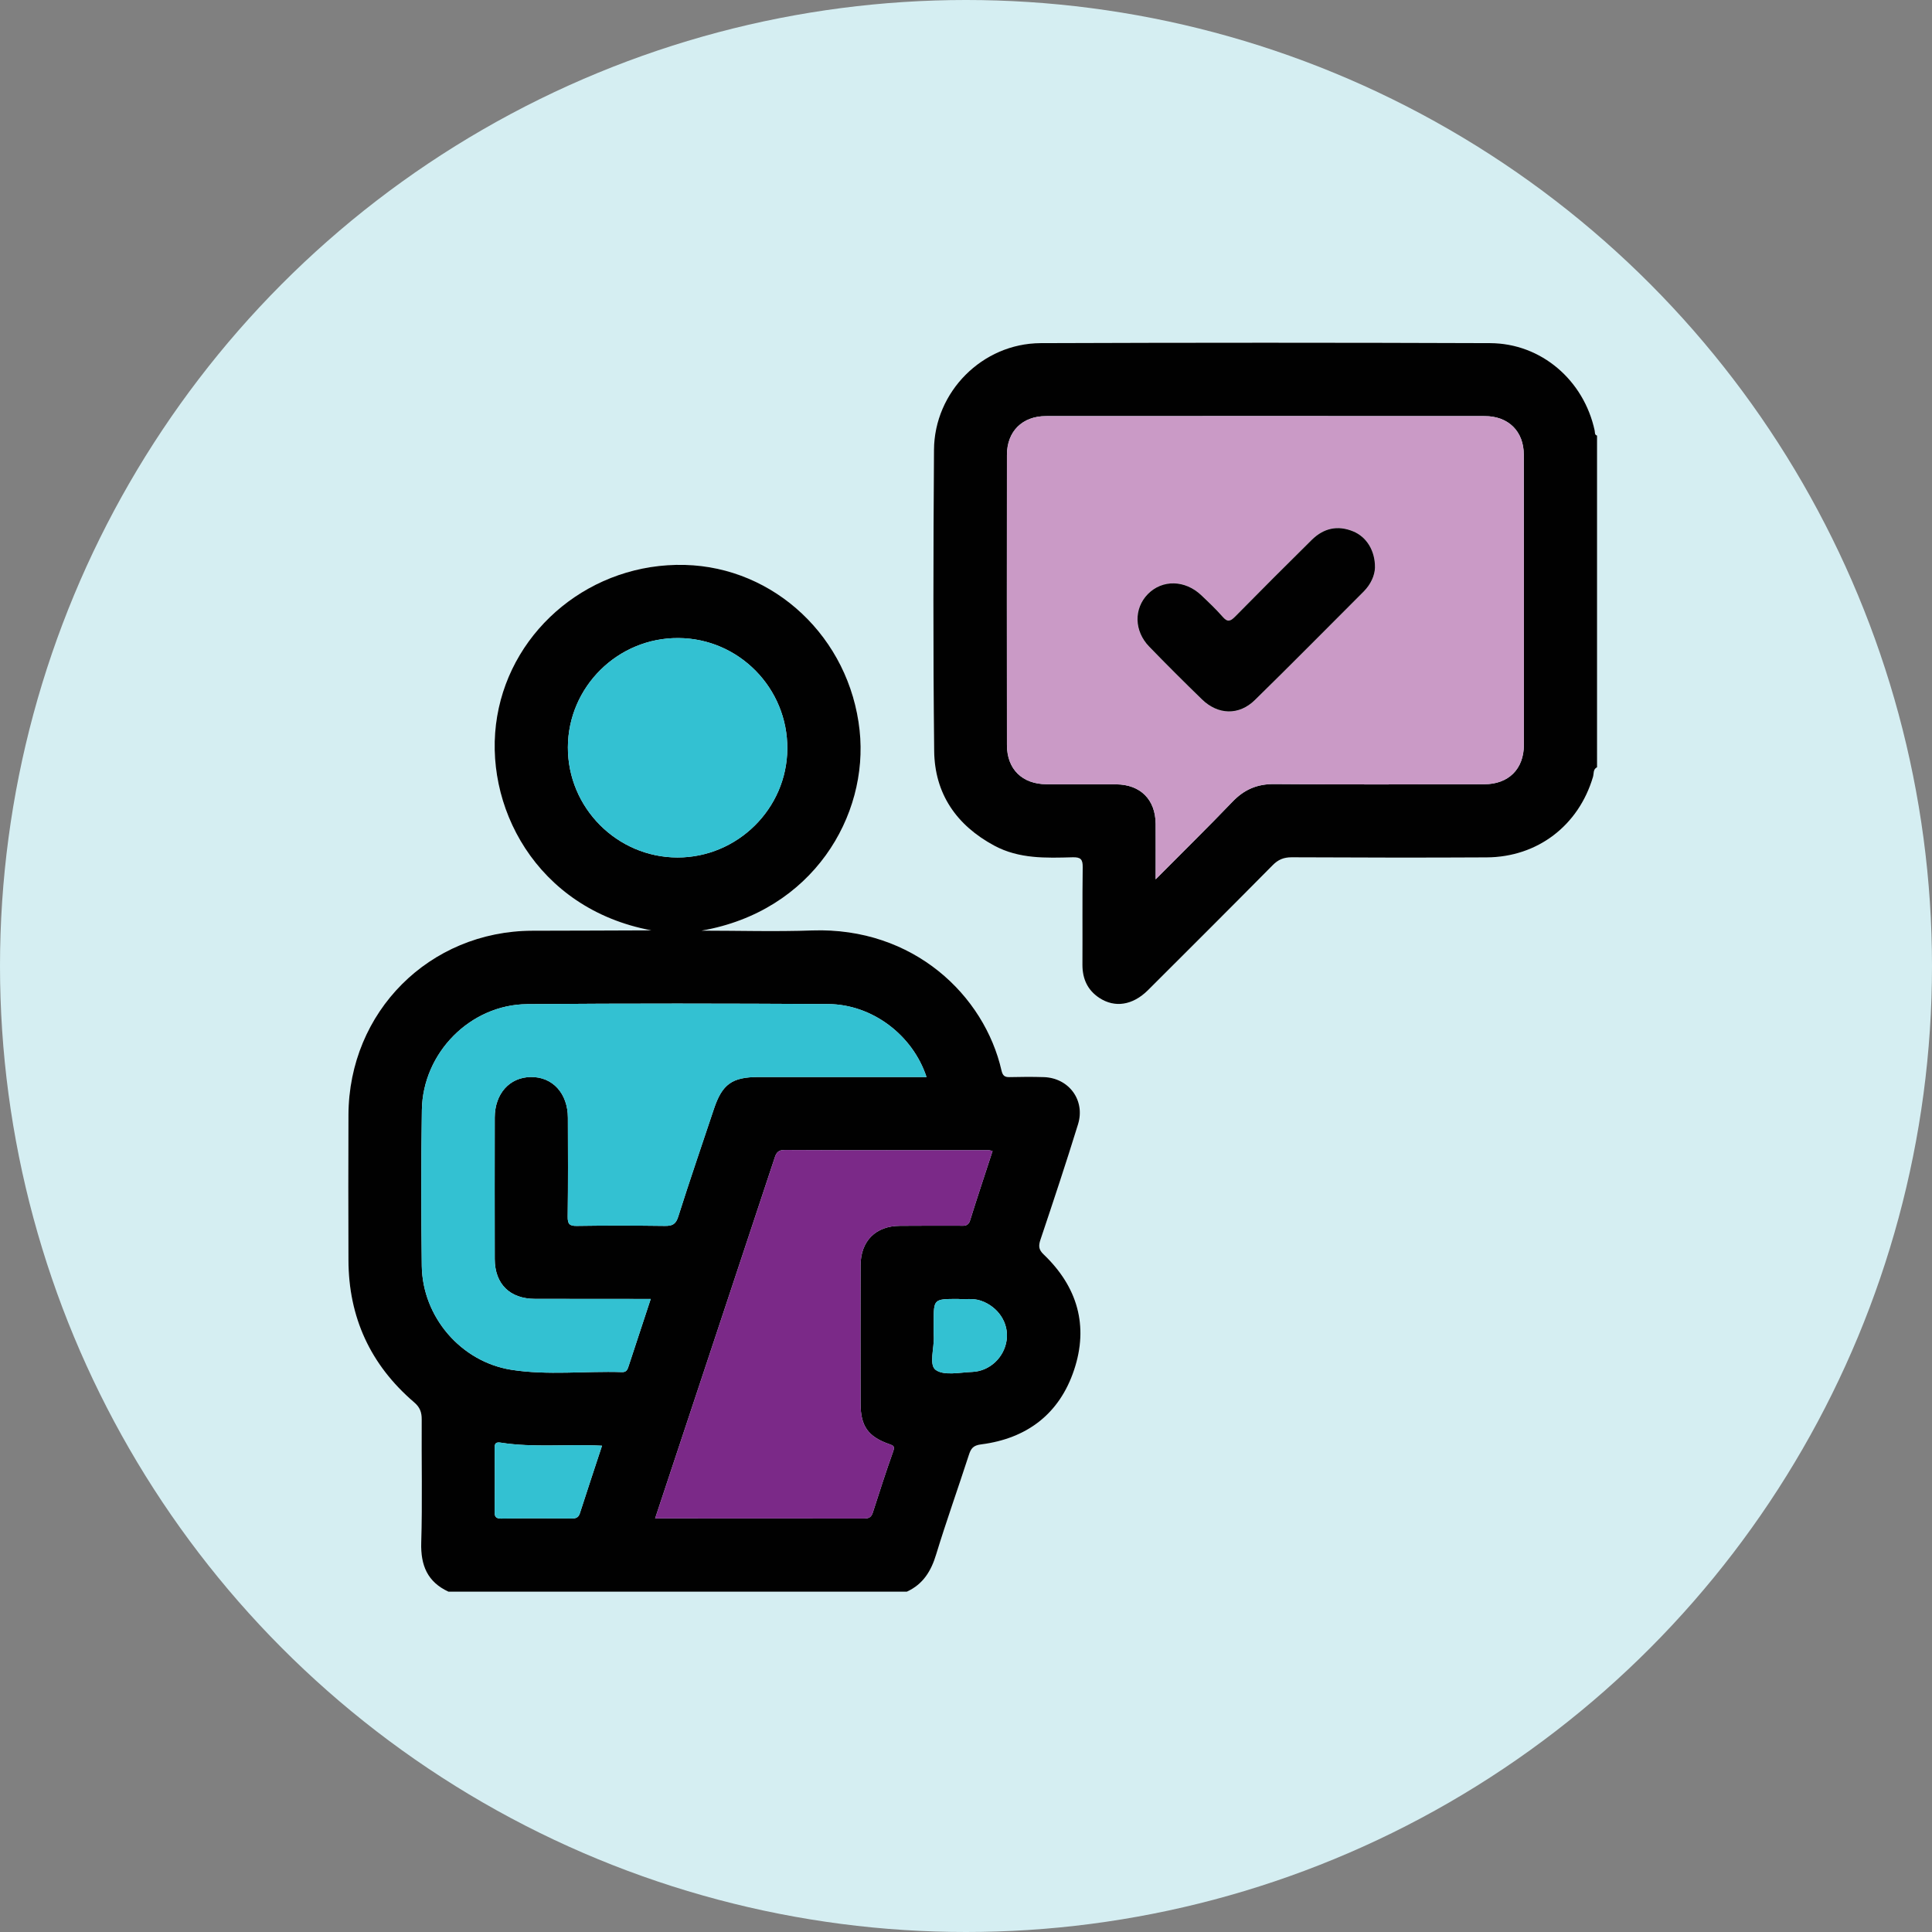
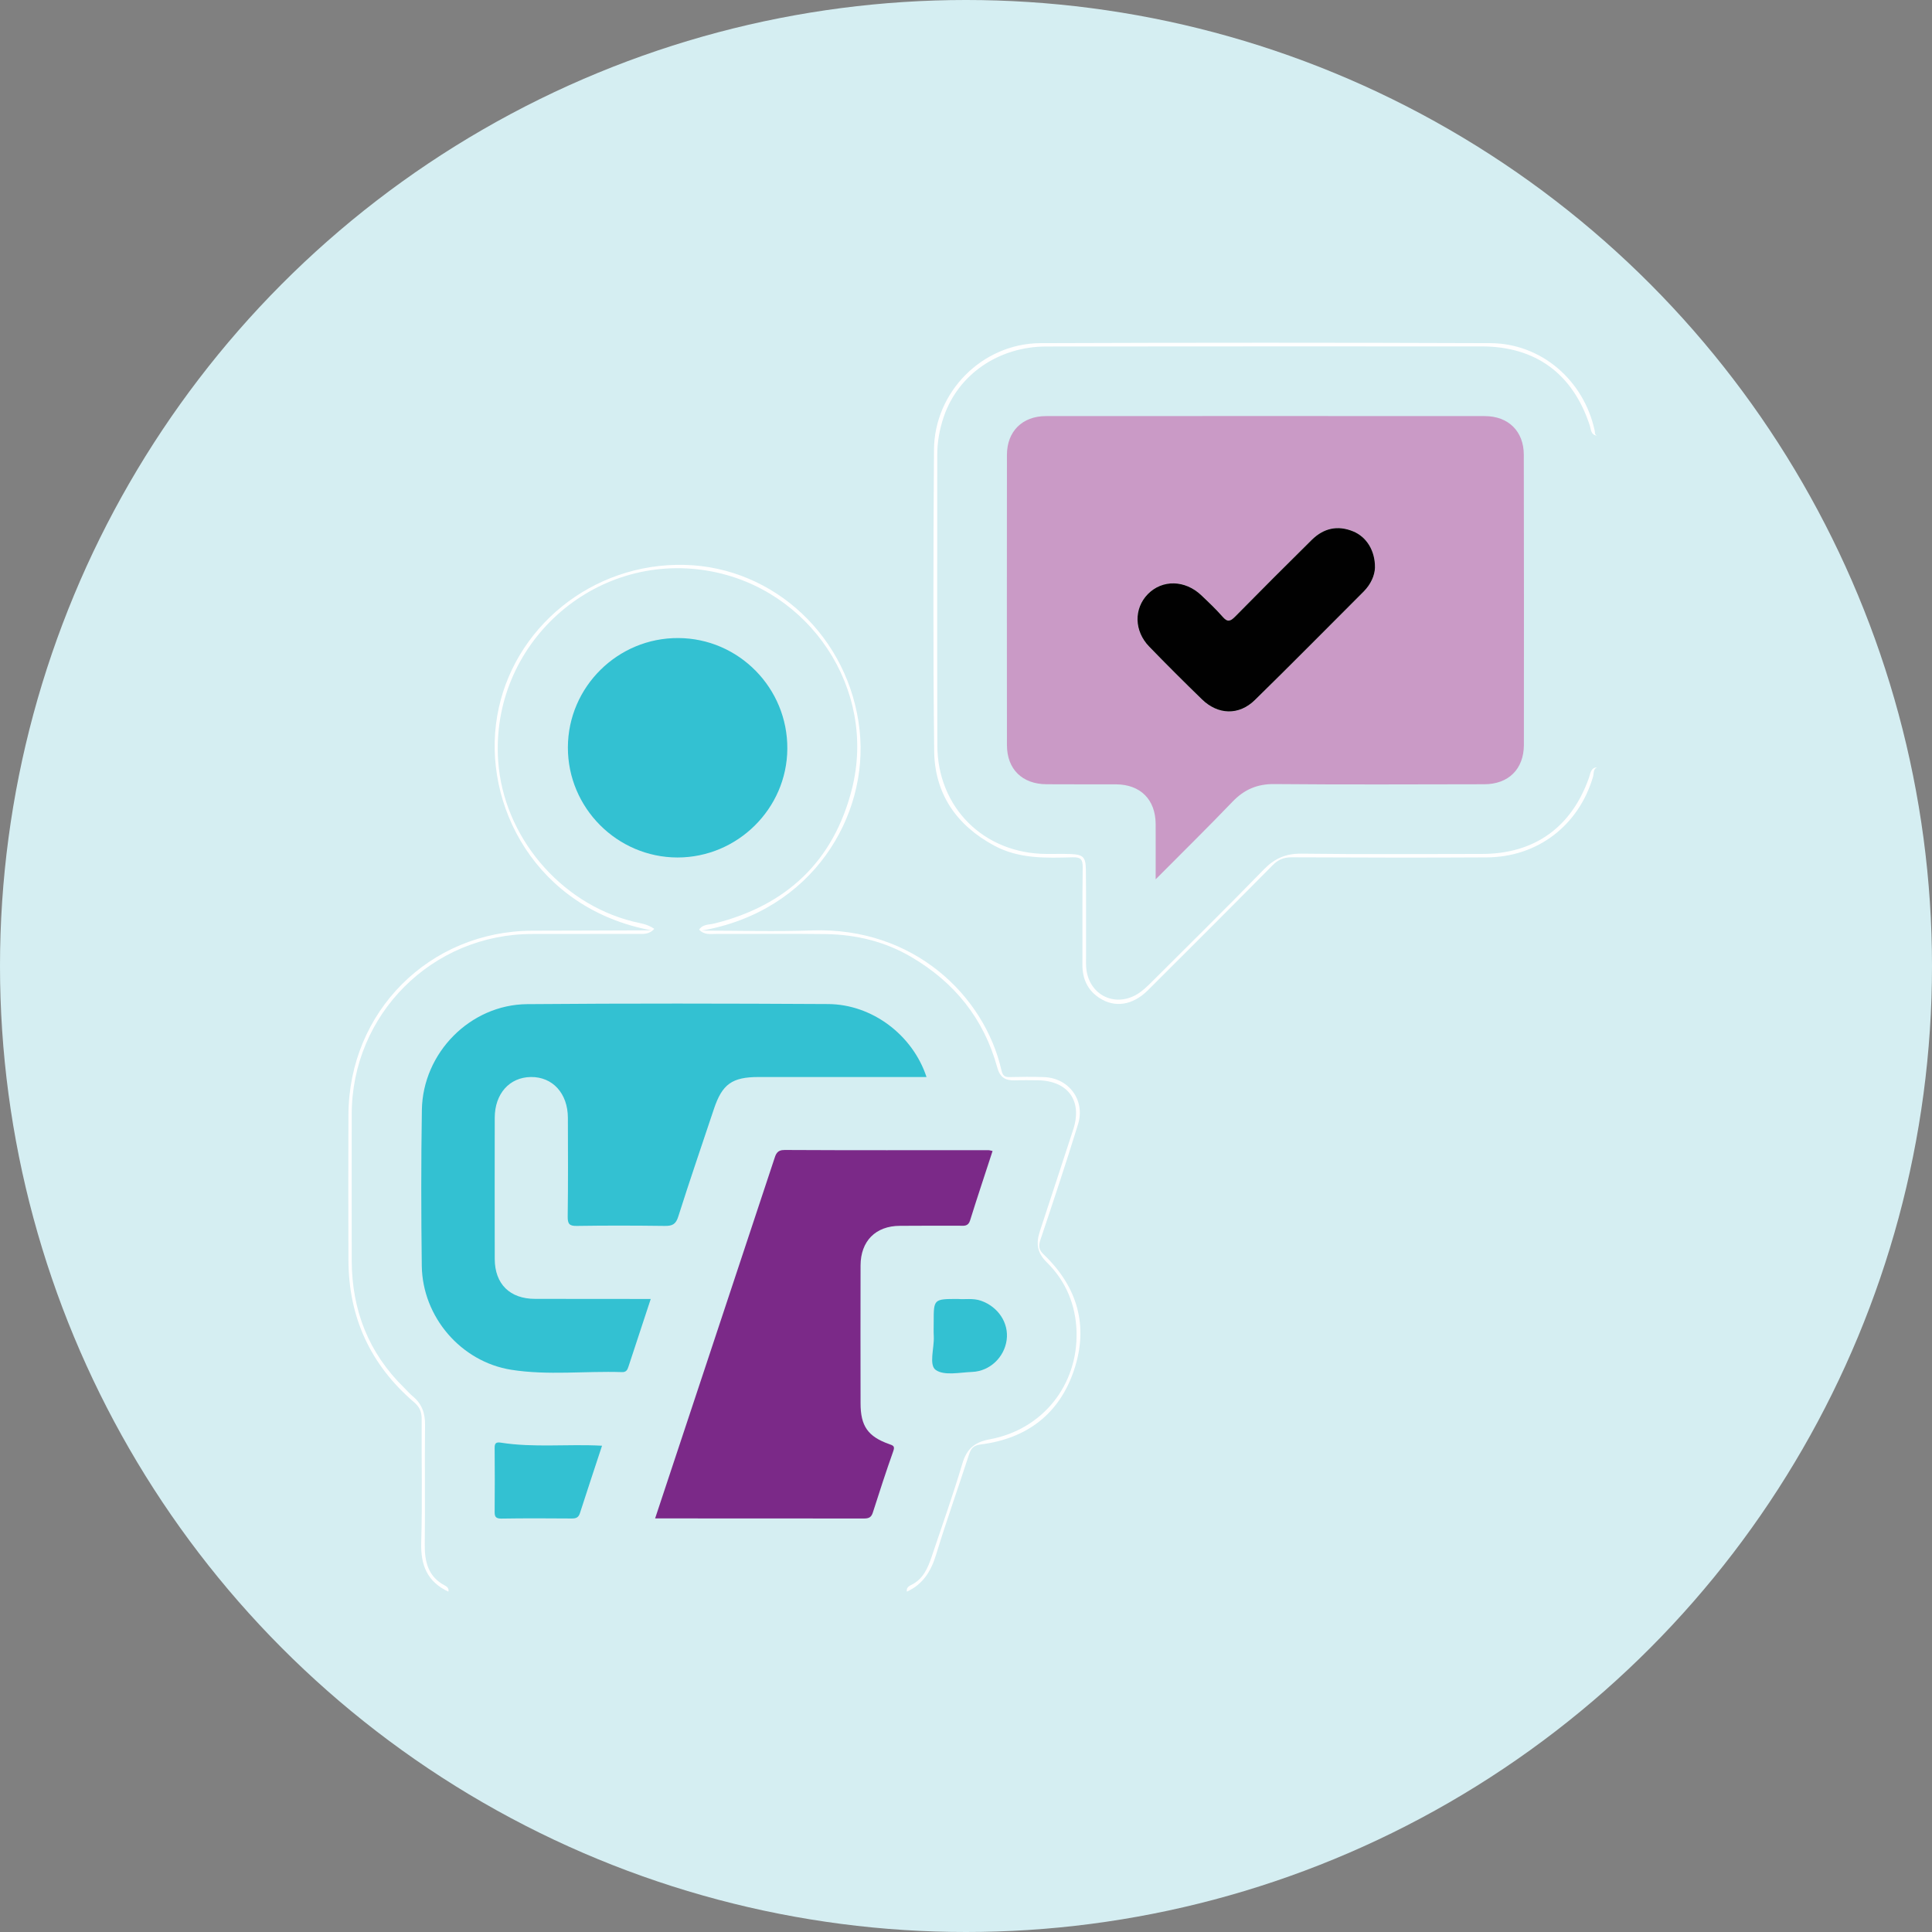
<svg xmlns="http://www.w3.org/2000/svg" version="1.1" id="Layer_1" x="0px" y="0px" viewBox="0 0 207.082 207.082" style="enable-background:new 0 0 207.082 207.082;" xml:space="preserve">
  <rect x="0" y="0" width="207.082" height="207.082" fill="#808080" stroke="none" />
  <g>
    <circle style="fill:#D5EEF2;" cx="103.541" cy="103.541" r="103.541" />
    <g>
      <path style="fill:#FFFFFF;" d="M111.869,134.46c3.61,3.45,4.84,7.64,3.26,12.37c-1.57,4.72-5.06,7.37-9.99,7.99    c-0.84,0.11-1.07,0.45-1.29,1.13c-1.15,3.55-2.41,7.07-3.5,10.64c-0.54,1.8-1.4,3.21-3.14,4.01c-0.09-0.39,0.19-0.59,0.45-0.71    c1.3-0.63,1.8-1.83,2.22-3.09c1.11-3.3,2.28-6.59,3.27-9.92c0.47-1.59,1.31-2.31,2.95-2.61c5.65-1.04,9.47-5.82,9.29-11.57    c-0.09-2.84-1.14-5.38-3.17-7.38c-1.06-1.05-1.2-2-0.75-3.38c1.19-3.64,2.4-7.28,3.58-10.92c0.98-3.05-0.59-5.18-3.81-5.23    c-0.83-0.01-1.66-0.02-2.48,0.01c-1.02,0.03-1.59-0.35-1.87-1.39c-1.43-5.22-4.58-9.12-9.22-11.84c-2.81-1.65-5.88-2.39-9.11-2.45    c-3.91-0.06-7.83,0-11.75-0.021c-0.63,0-1.32,0.15-1.87-0.46c0.4-0.6,1.06-0.51,1.62-0.65c7.75-1.92,12.81-6.7,14.76-14.44    c2.69-10.67-4.52-21.48-15.38-23.36c-12.33-2.13-23.42,7.92-22.54,20.41c0.57,8.021,6.6,15.2,14.43,17.17    c0.74,0.19,1.53,0.25,2.3,0.79c-0.57,0.64-1.23,0.54-1.84,0.54c-3.74,0.01-7.49,0.01-11.23,0.01c-10.74,0-19.36,8.61-19.36,19.34    c0,5.23-0.01,10.46,0,15.68c0.02,5.3,1.8,9.88,5.62,13.62c0.31,0.3,0.59,0.64,0.93,0.92c0.98,0.81,1.33,1.82,1.31,3.1    c-0.05,4.23,0.02,8.45-0.03,12.68c-0.03,1.91,0.33,3.55,2.18,4.51c0.23,0.12,0.43,0.32,0.35,0.64c-2.24-1.04-2.98-2.81-2.91-5.24    c0.13-4.39,0.02-8.79,0.05-13.19c0.01-0.8-0.19-1.34-0.83-1.88c-4.66-4-7.01-9.09-7.02-15.24c-0.02-5.18-0.02-10.36,0-15.55    c0.04-11.05,8.67-19.7,19.7-19.74c4.26-0.02,8.51-0.01,12.77-0.04c-12.39-2.31-18.15-13.47-16.53-22.95    c1.61-9.46,10.17-16.47,20.11-16.22c9.6,0.24,17.67,7.78,18.74,17.74c0.99,9.16-5.03,19.39-16.94,21.46    c3.96,0,7.91,0.12,11.86-0.02c10.86-0.37,18.46,6.97,20.29,15.02c0.13,0.55,0.34,0.71,0.86,0.7c1.22-0.03,2.44-0.04,3.66,0    c2.7,0.08,4.48,2.48,3.68,5.06c-1.28,4.15-2.65,8.27-4.03,12.38C111.299,133.55,111.329,133.95,111.869,134.46z" />
      <path style="fill:#FFFFFF;" d="M171.179,82.24c-0.44,0.21-0.33,0.68-0.43,1.02c-1.54,5.23-5.95,8.61-11.4,8.64    c-6.97,0.04-13.94,0.02-20.9-0.01c-0.86,0-1.45,0.25-2.04,0.85c-4.44,4.49-8.91,8.95-13.38,13.41c-1.63,1.61-3.54,1.9-5.2,0.81    c-1.26-0.83-1.81-2.04-1.81-3.55c0.02-3.48-0.02-6.97,0.03-10.45c0.01-0.85-0.21-1.09-1.07-1.07c-2.87,0.08-5.75,0.18-8.41-1.25    c-4.05-2.18-6.39-5.56-6.44-10.15c-0.12-10.75-0.09-21.51-0.02-32.27c0.04-6.23,5.19-11.41,11.42-11.44    c16.07-0.06,32.14-0.06,48.2,0c5.46,0.02,10.04,3.97,11.2,9.38c0.04,0.2-0.03,0.44,0.25,0.53c-0.66-0.05-0.64-0.64-0.77-1.06    c-1.81-5.56-5.8-8.5-11.6-8.5c-15.55,0-31.1-0.01-46.65,0.01c-5.11,0-9.46,2.99-11,7.53c-0.45,1.32-0.7,2.69-0.7,4.1    c0,10.37-0.02,20.73,0.01,31.1c0.01,6.69,4.98,11.62,11.68,11.66c0.87,0.01,1.74-0.02,2.61,0.01c1.33,0.06,1.61,0.31,1.63,1.65    c0.04,3.09,0.01,6.18,0.02,9.28c0,0.52-0.03,1.04,0.05,1.56c0.41,2.64,2.99,3.9,5.32,2.6c0.65-0.37,1.18-0.89,1.7-1.41    c4.01-4,8.04-7.97,11.99-12.03c1.15-1.18,2.36-1.71,4.02-1.69c6.45,0.08,12.89,0.04,19.34,0.03c5.63,0,9.6-2.84,11.48-8.15    C170.479,82.92,170.479,82.3,171.179,82.24z" />
-       <path style="fill:#010101;" d="M111.869,134.46c-0.54-0.51-0.57-0.91-0.35-1.57c1.38-4.11,2.75-8.23,4.03-12.38    c0.8-2.58-0.98-4.98-3.68-5.06c-1.22-0.04-2.44-0.03-3.66,0c-0.52,0.01-0.73-0.15-0.86-0.7c-1.83-8.05-9.43-15.39-20.29-15.02    c-3.95,0.14-7.9,0.02-11.86,0.02c11.91-2.07,17.93-12.3,16.94-21.46c-1.07-9.96-9.14-17.5-18.74-17.74    c-9.94-0.25-18.5,6.76-20.11,16.22c-1.62,9.48,4.14,20.64,16.53,22.95c-4.26,0.03-8.51,0.02-12.77,0.04    c-11.03,0.04-19.66,8.69-19.7,19.74c-0.02,5.19-0.02,10.37,0,15.55c0.01,6.15,2.36,11.24,7.02,15.24    c0.64,0.54,0.84,1.08,0.83,1.88c-0.03,4.4,0.08,8.8-0.05,13.19c-0.07,2.43,0.67,4.2,2.91,5.24h49.15c1.74-0.8,2.6-2.21,3.14-4.01    c1.09-3.57,2.35-7.09,3.5-10.64c0.22-0.68,0.45-1.02,1.29-1.13c4.93-0.62,8.42-3.27,9.99-7.99    C116.709,142.1,115.479,137.91,111.869,134.46z M100.299,146.84c-0.76-0.54-0.15-2.35-0.21-3.59c-0.03-0.52-0.01-1.04-0.01-1.56    c0-2.46,0-2.46,2.61-2.46c0.74,0.07,1.6-0.11,2.46,0.19c1.83,0.64,3,2.37,2.75,4.21c-0.25,1.85-1.8,3.34-3.69,3.42    C102.869,147.1,101.209,147.48,100.299,146.84z M60.869,80.1c0.02-6.479,5.35-11.75,11.84-11.71c6.48,0.03,11.73,5.37,11.68,11.87    c-0.04,6.41-5.34,11.65-11.77,11.65C66.139,91.9,60.849,86.58,60.869,80.1z M62.158,162.19c-0.15,0.47-0.42,0.57-0.86,0.57    c-2.53-0.02-5.05-0.03-7.57,0.01c-0.61,0-0.72-0.22-0.71-0.76c0.02-2.26,0.02-4.52,0-6.79c-0.01-0.52,0.14-0.67,0.66-0.59    c3.55,0.56,7.12,0.13,10.85,0.33C63.719,157.42,62.929,159.8,62.158,162.19z M67.369,146.46c-0.11,0.34-0.23,0.63-0.7,0.61    c-3.96-0.13-7.94,0.37-11.87-0.25c-5.39-0.86-9.51-5.66-9.59-11.13c-0.07-5.58-0.08-11.15,0.01-16.73    c0.1-6.11,5.18-11.27,11.27-11.33c10.76-0.09,21.52-0.07,32.28-0.01c4.7,0.03,9.05,3.3,10.54,7.82h-17.99    c-2.85,0-3.91,0.76-4.8,3.43c-1.28,3.84-2.59,7.65-3.81,11.5c-0.26,0.85-0.63,1.04-1.45,1.03c-3.14-0.04-6.27-0.05-9.41,0    c-0.81,0.02-1.01-0.2-1-1c0.05-3.53,0.03-7.06,0.02-10.59c-0.01-2.62-1.64-4.4-3.97-4.37c-2.29,0.03-3.86,1.79-3.87,4.35    c-0.01,5.05-0.01,10.1,0,15.16c0.01,2.68,1.62,4.27,4.33,4.27c4.1,0.01,8.19,0.01,12.39,0.01    C68.939,141.7,68.148,144.08,67.369,146.46z M95.319,154.79c0.46,0.16,0.61,0.24,0.42,0.77c-0.77,2.17-1.48,4.36-2.18,6.55    c-0.16,0.52-0.43,0.65-0.94,0.65c-7.4-0.01-14.8-0.01-22.4-0.01c1.97-5.94,3.89-11.75,5.82-17.55c2.3-6.96,4.62-13.92,6.92-20.88    c0.19-0.59,0.3-1.07,1.16-1.06c7.28,0.04,14.55,0.02,21.82,0.02c0.12,0,0.24,0.05,0.45,0.09c-0.81,2.5-1.64,4.96-2.41,7.44    c-0.2,0.65-0.65,0.58-1.12,0.57c-2.14,0-4.27-0.01-6.4,0.01c-2.61,0.01-4.21,1.63-4.22,4.25c-0.01,4.92-0.01,9.84,0,14.76    C92.239,152.85,93.019,153.98,95.319,154.79z" />
      <path style="fill:#33C1D2;" d="M84.389,80.26c-0.04,6.41-5.34,11.65-11.77,11.65c-6.48-0.01-11.77-5.33-11.75-11.81    c0.02-6.479,5.35-11.75,11.84-11.71C79.189,68.42,84.439,73.76,84.389,80.26z" />
      <path style="fill:#33C1D2;" d="M107.898,143.63c-0.25,1.85-1.8,3.34-3.69,3.42c-1.34,0.05-3,0.43-3.91-0.21    c-0.76-0.54-0.15-2.35-0.21-3.59c-0.03-0.52-0.01-1.04-0.01-1.56c0-2.46,0-2.46,2.61-2.46c0.74,0.07,1.6-0.11,2.46,0.19    C106.979,140.06,108.148,141.79,107.898,143.63z" />
      <path style="fill:#33C1D2;" d="M99.309,115.44h-17.99c-2.85,0-3.91,0.76-4.8,3.43c-1.28,3.84-2.59,7.65-3.81,11.5    c-0.26,0.85-0.63,1.04-1.45,1.03c-3.14-0.04-6.27-0.05-9.41,0c-0.81,0.02-1.01-0.2-1-1c0.05-3.53,0.03-7.06,0.02-10.59    c-0.01-2.62-1.64-4.4-3.97-4.37c-2.29,0.03-3.86,1.79-3.87,4.35c-0.01,5.05-0.01,10.1,0,15.16c0.01,2.68,1.62,4.27,4.33,4.27    c4.1,0.01,8.19,0.01,12.39,0.01c-0.81,2.47-1.6,4.85-2.38,7.23c-0.11,0.34-0.23,0.63-0.7,0.61c-3.96-0.13-7.94,0.37-11.87-0.25    c-5.39-0.86-9.51-5.66-9.59-11.13c-0.07-5.58-0.08-11.15,0.01-16.73c0.1-6.11,5.18-11.27,11.27-11.33    c10.76-0.09,21.52-0.07,32.28-0.01C93.469,107.65,97.819,110.92,99.309,115.44z" />
      <path style="fill:#7B2988;" d="M106.389,123.37c-0.81,2.5-1.64,4.96-2.41,7.44c-0.2,0.65-0.65,0.58-1.12,0.57    c-2.14,0-4.27-0.01-6.4,0.01c-2.61,0.01-4.21,1.63-4.22,4.25c-0.01,4.92-0.01,9.84,0,14.76c0,2.45,0.78,3.58,3.08,4.39    c0.46,0.16,0.61,0.24,0.42,0.77c-0.77,2.17-1.48,4.36-2.18,6.55c-0.16,0.52-0.43,0.65-0.94,0.65c-7.4-0.01-14.8-0.01-22.4-0.01    c1.97-5.94,3.89-11.75,5.82-17.55c2.3-6.96,4.62-13.92,6.92-20.88c0.19-0.59,0.3-1.07,1.16-1.06c7.28,0.04,14.55,0.02,21.82,0.02    C106.059,123.28,106.179,123.33,106.389,123.37z" />
      <path style="fill:#33C1D2;" d="M64.529,154.96c-0.81,2.46-1.6,4.84-2.37,7.23c-0.15,0.47-0.42,0.57-0.86,0.57    c-2.53-0.02-5.05-0.03-7.57,0.01c-0.61,0-0.72-0.22-0.71-0.76c0.02-2.26,0.02-4.52,0-6.79c-0.01-0.52,0.14-0.67,0.66-0.59    C57.229,155.19,60.799,154.76,64.529,154.96z" />
      <path style="fill:#010101;" d="M147.379,60.84c-0.03,0.84-0.44,1.78-1.2,2.55c-3.88,3.88-7.74,7.79-11.66,11.63    c-1.71,1.69-3.97,1.62-5.7-0.07c-1.91-1.86-3.79-3.73-5.64-5.64c-1.63-1.68-1.66-4.08-0.15-5.63c1.55-1.58,3.99-1.53,5.73,0.12    c0.79,0.75,1.59,1.5,2.3,2.32c0.52,0.6,0.83,0.47,1.33-0.03c2.72-2.76,5.46-5.51,8.22-8.23c1.27-1.25,2.77-1.59,4.44-0.9    C146.479,57.55,147.398,59.03,147.379,60.84z" />
-       <path style="fill:#010101;" d="M170.929,46.16c-1.16-5.41-5.74-9.36-11.2-9.38c-16.06-0.06-32.13-0.06-48.2,0    c-6.23,0.03-11.38,5.21-11.42,11.44c-0.07,10.76-0.1,21.52,0.02,32.27c0.05,4.59,2.39,7.97,6.44,10.15    c2.66,1.43,5.54,1.33,8.41,1.25c0.86-0.02,1.08,0.22,1.07,1.07c-0.05,3.48-0.01,6.97-0.03,10.45c0,1.51,0.55,2.72,1.81,3.55    c1.66,1.09,3.57,0.8,5.2-0.81c4.47-4.46,8.94-8.92,13.38-13.41c0.59-0.6,1.18-0.85,2.04-0.85c6.96,0.03,13.93,0.05,20.9,0.01    c5.45-0.03,9.86-3.41,11.4-8.64c0.1-0.34-0.01-0.81,0.43-1.02V46.69C170.898,46.6,170.969,46.36,170.929,46.16z M159.079,84.06    c-7.49,0.01-14.98,0.05-22.47-0.02c-1.85-0.02-3.25,0.58-4.51,1.9c-2.62,2.73-5.32,5.38-8.23,8.31c0-2.22,0.01-4.08,0-5.94    c-0.02-2.61-1.63-4.22-4.23-4.24c-2.49-0.01-4.97,0.01-7.45-0.01c-2.62-0.01-4.26-1.61-4.26-4.21c-0.01-10.36-0.01-20.729,0-31.09    c0-2.52,1.65-4.16,4.18-4.16c15.68-0.01,31.36-0.01,47.03,0c2.54,0,4.19,1.63,4.19,4.15c0.02,10.36,0.02,20.73,0.01,31.09    C163.329,82.44,161.689,84.06,159.079,84.06z" />
      <path style="fill:#CA9AC6;" d="M163.329,48.75c0-2.52-1.65-4.15-4.19-4.15c-15.67-0.01-31.35-0.01-47.03,0    c-2.53,0-4.18,1.64-4.18,4.16c-0.01,10.36-0.01,20.73,0,31.09c0,2.6,1.64,4.2,4.26,4.21c2.48,0.02,4.96,0,7.45,0.01    c2.6,0.02,4.21,1.63,4.23,4.24c0.01,1.86,0,3.72,0,5.94c2.91-2.93,5.61-5.58,8.23-8.31c1.26-1.32,2.66-1.92,4.51-1.9    c7.49,0.07,14.98,0.03,22.47,0.02c2.61,0,4.25-1.62,4.26-4.22C163.349,69.48,163.349,59.11,163.329,48.75z M146.179,63.39    c-3.88,3.88-7.74,7.79-11.66,11.63c-1.71,1.69-3.97,1.62-5.7-0.07c-1.91-1.86-3.79-3.73-5.64-5.64c-1.63-1.68-1.66-4.08-0.15-5.63    c1.55-1.58,3.99-1.53,5.73,0.12c0.79,0.75,1.59,1.5,2.3,2.32c0.52,0.6,0.83,0.47,1.33-0.03c2.72-2.76,5.46-5.51,8.22-8.23    c1.27-1.25,2.77-1.59,4.44-0.9c1.43,0.59,2.35,2.07,2.33,3.88C147.349,61.68,146.939,62.62,146.179,63.39z" />
      <path style="fill:#FFFFFF;" d="M147.379,60.84c-0.03,0.84-0.44,1.78-1.2,2.55c-3.88,3.88-7.74,7.79-11.66,11.63    c-1.71,1.69-3.97,1.62-5.7-0.07c-1.91-1.86-3.79-3.73-5.64-5.64c-1.63-1.68-1.66-4.08-0.15-5.63c1.55-1.58,3.99-1.53,5.73,0.12    c0.79,0.75,1.59,1.5,2.3,2.32c0.52,0.6,0.83,0.47,1.33-0.03c2.72-2.76,5.46-5.51,8.22-8.23c1.27-1.25,2.77-1.59,4.44-0.9    C146.479,57.55,147.398,59.03,147.379,60.84z" />
      <path style="fill:#010101;" d="M147.379,60.84c-0.03,0.84-0.44,1.78-1.2,2.55c-3.88,3.88-7.74,7.79-11.66,11.63    c-1.71,1.69-3.97,1.62-5.7-0.07c-1.91-1.86-3.79-3.73-5.64-5.64c-1.63-1.68-1.66-4.08-0.15-5.63c1.55-1.58,3.99-1.53,5.73,0.12    c0.79,0.75,1.59,1.5,2.3,2.32c0.52,0.6,0.83,0.47,1.33-0.03c2.72-2.76,5.46-5.51,8.22-8.23c1.27-1.25,2.77-1.59,4.44-0.9    C146.479,57.55,147.398,59.03,147.379,60.84z" />
    </g>
  </g>
</svg>